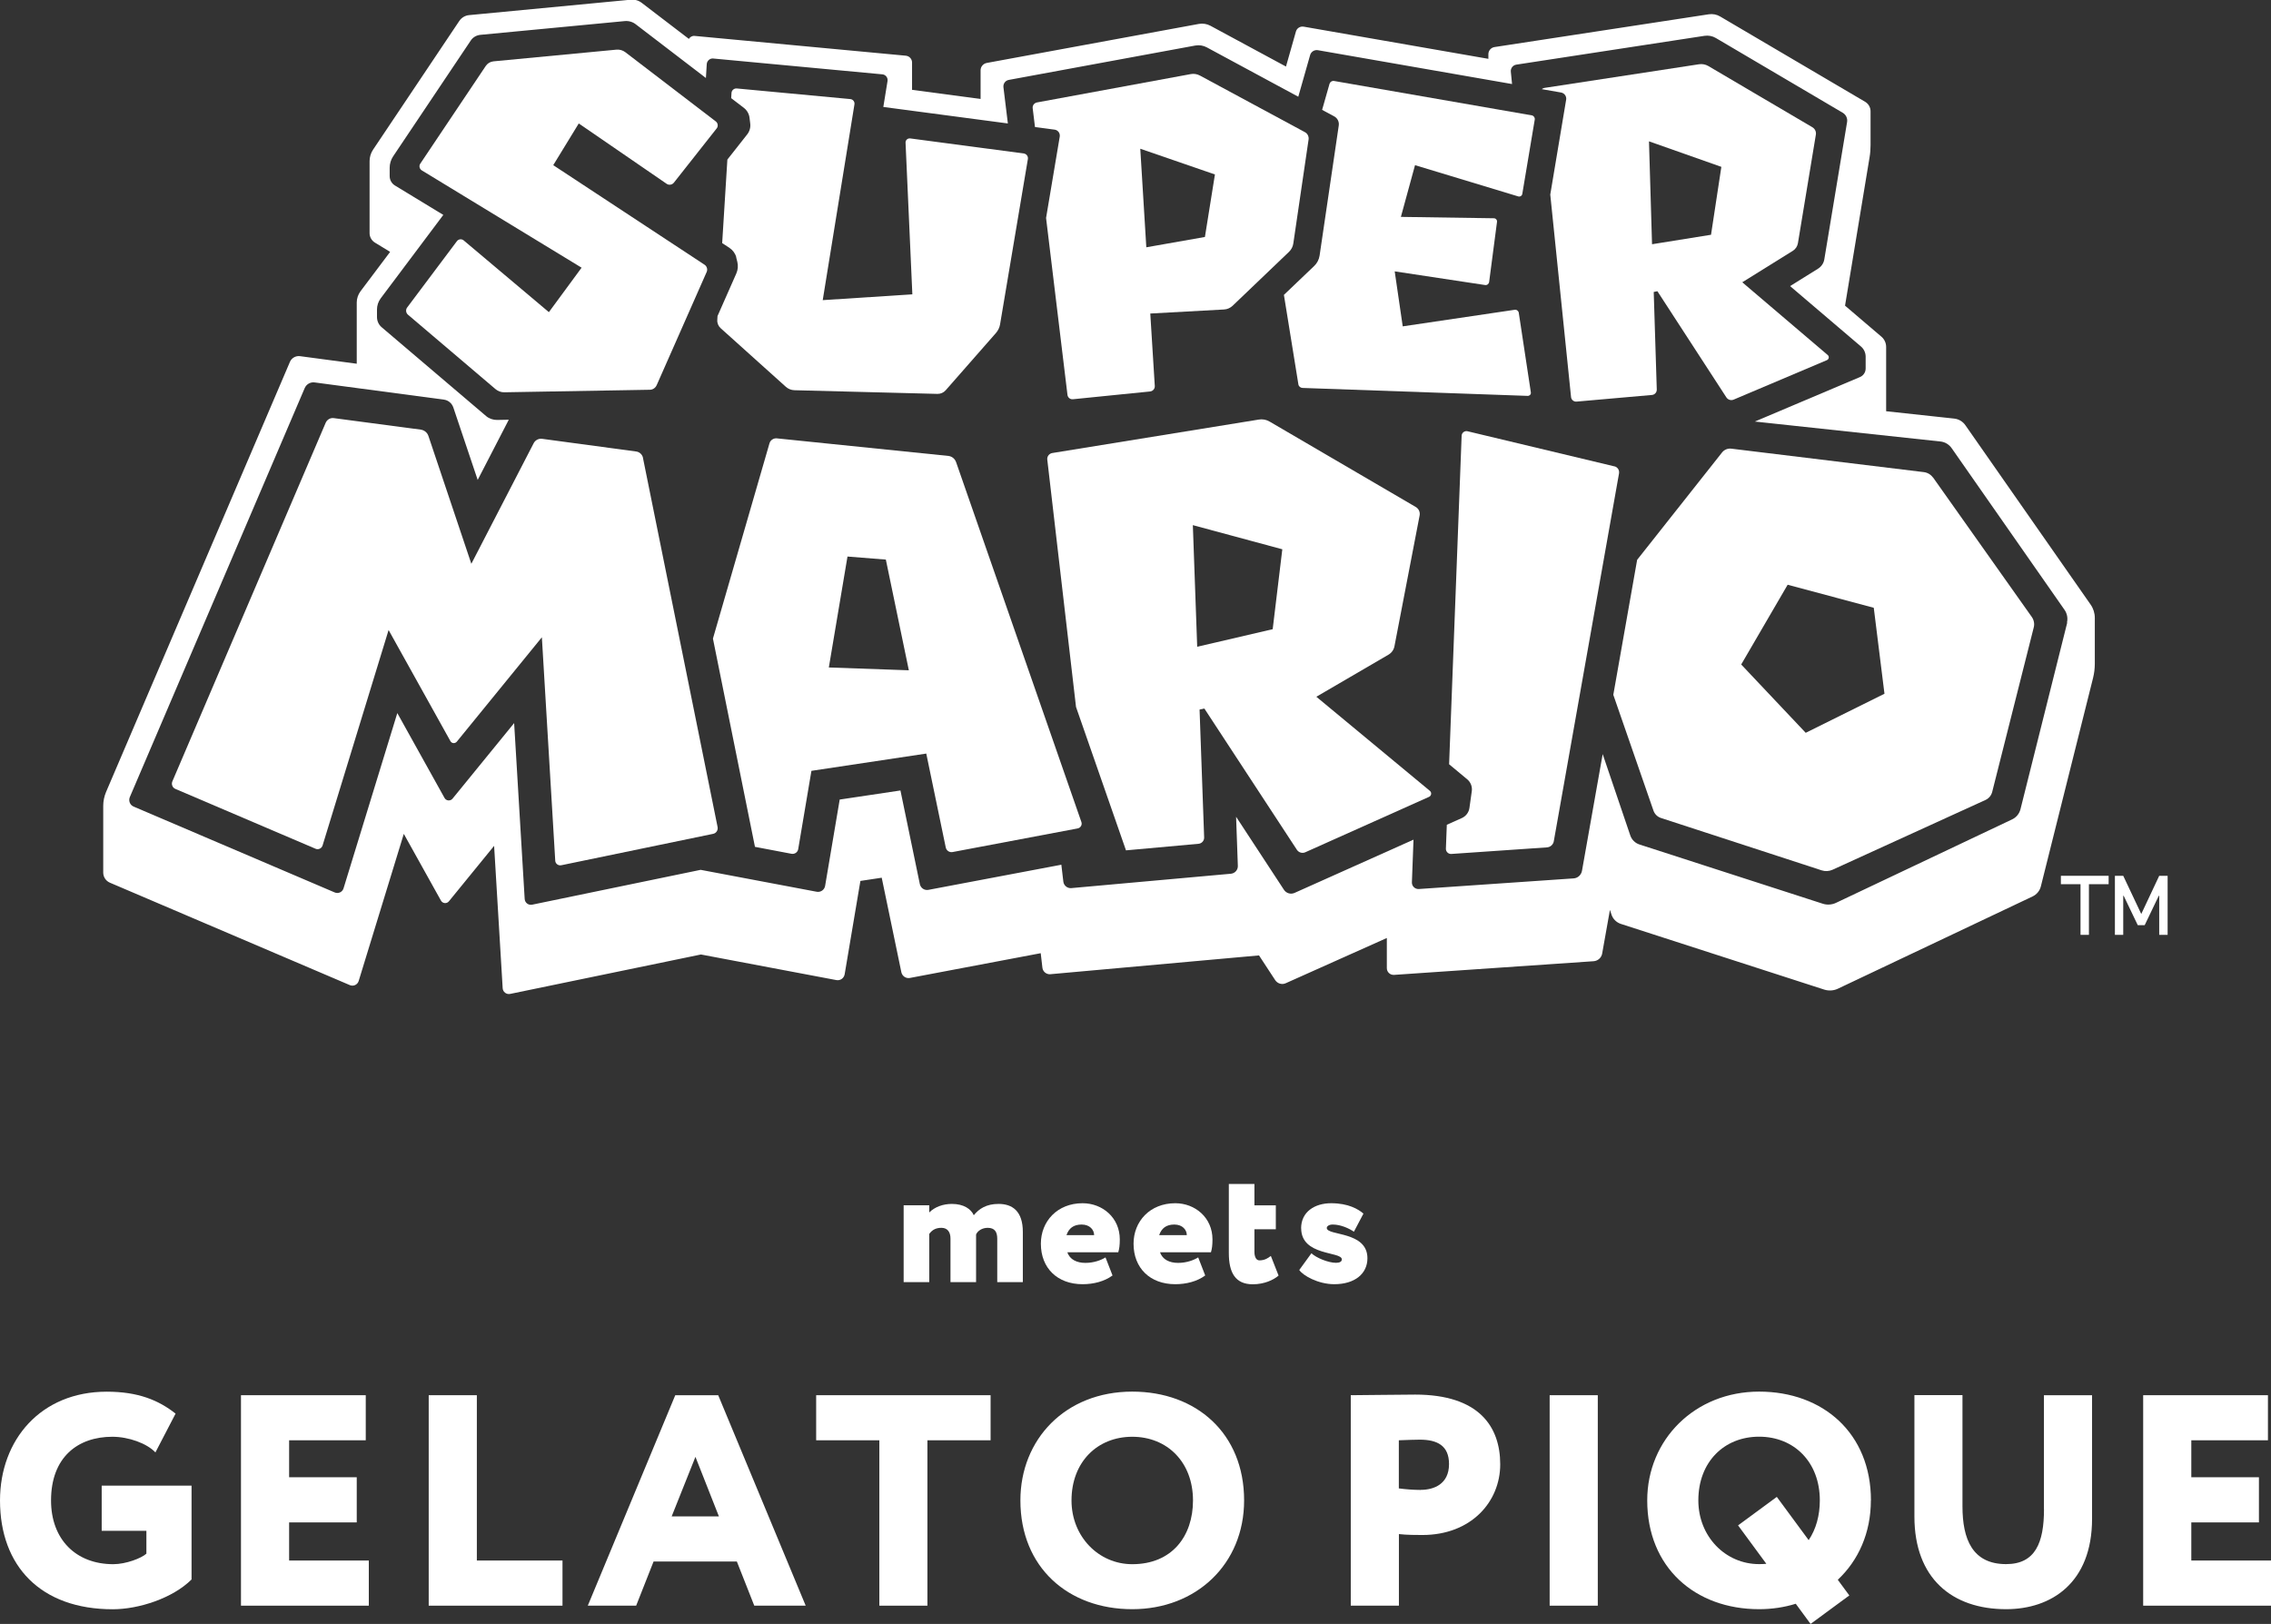
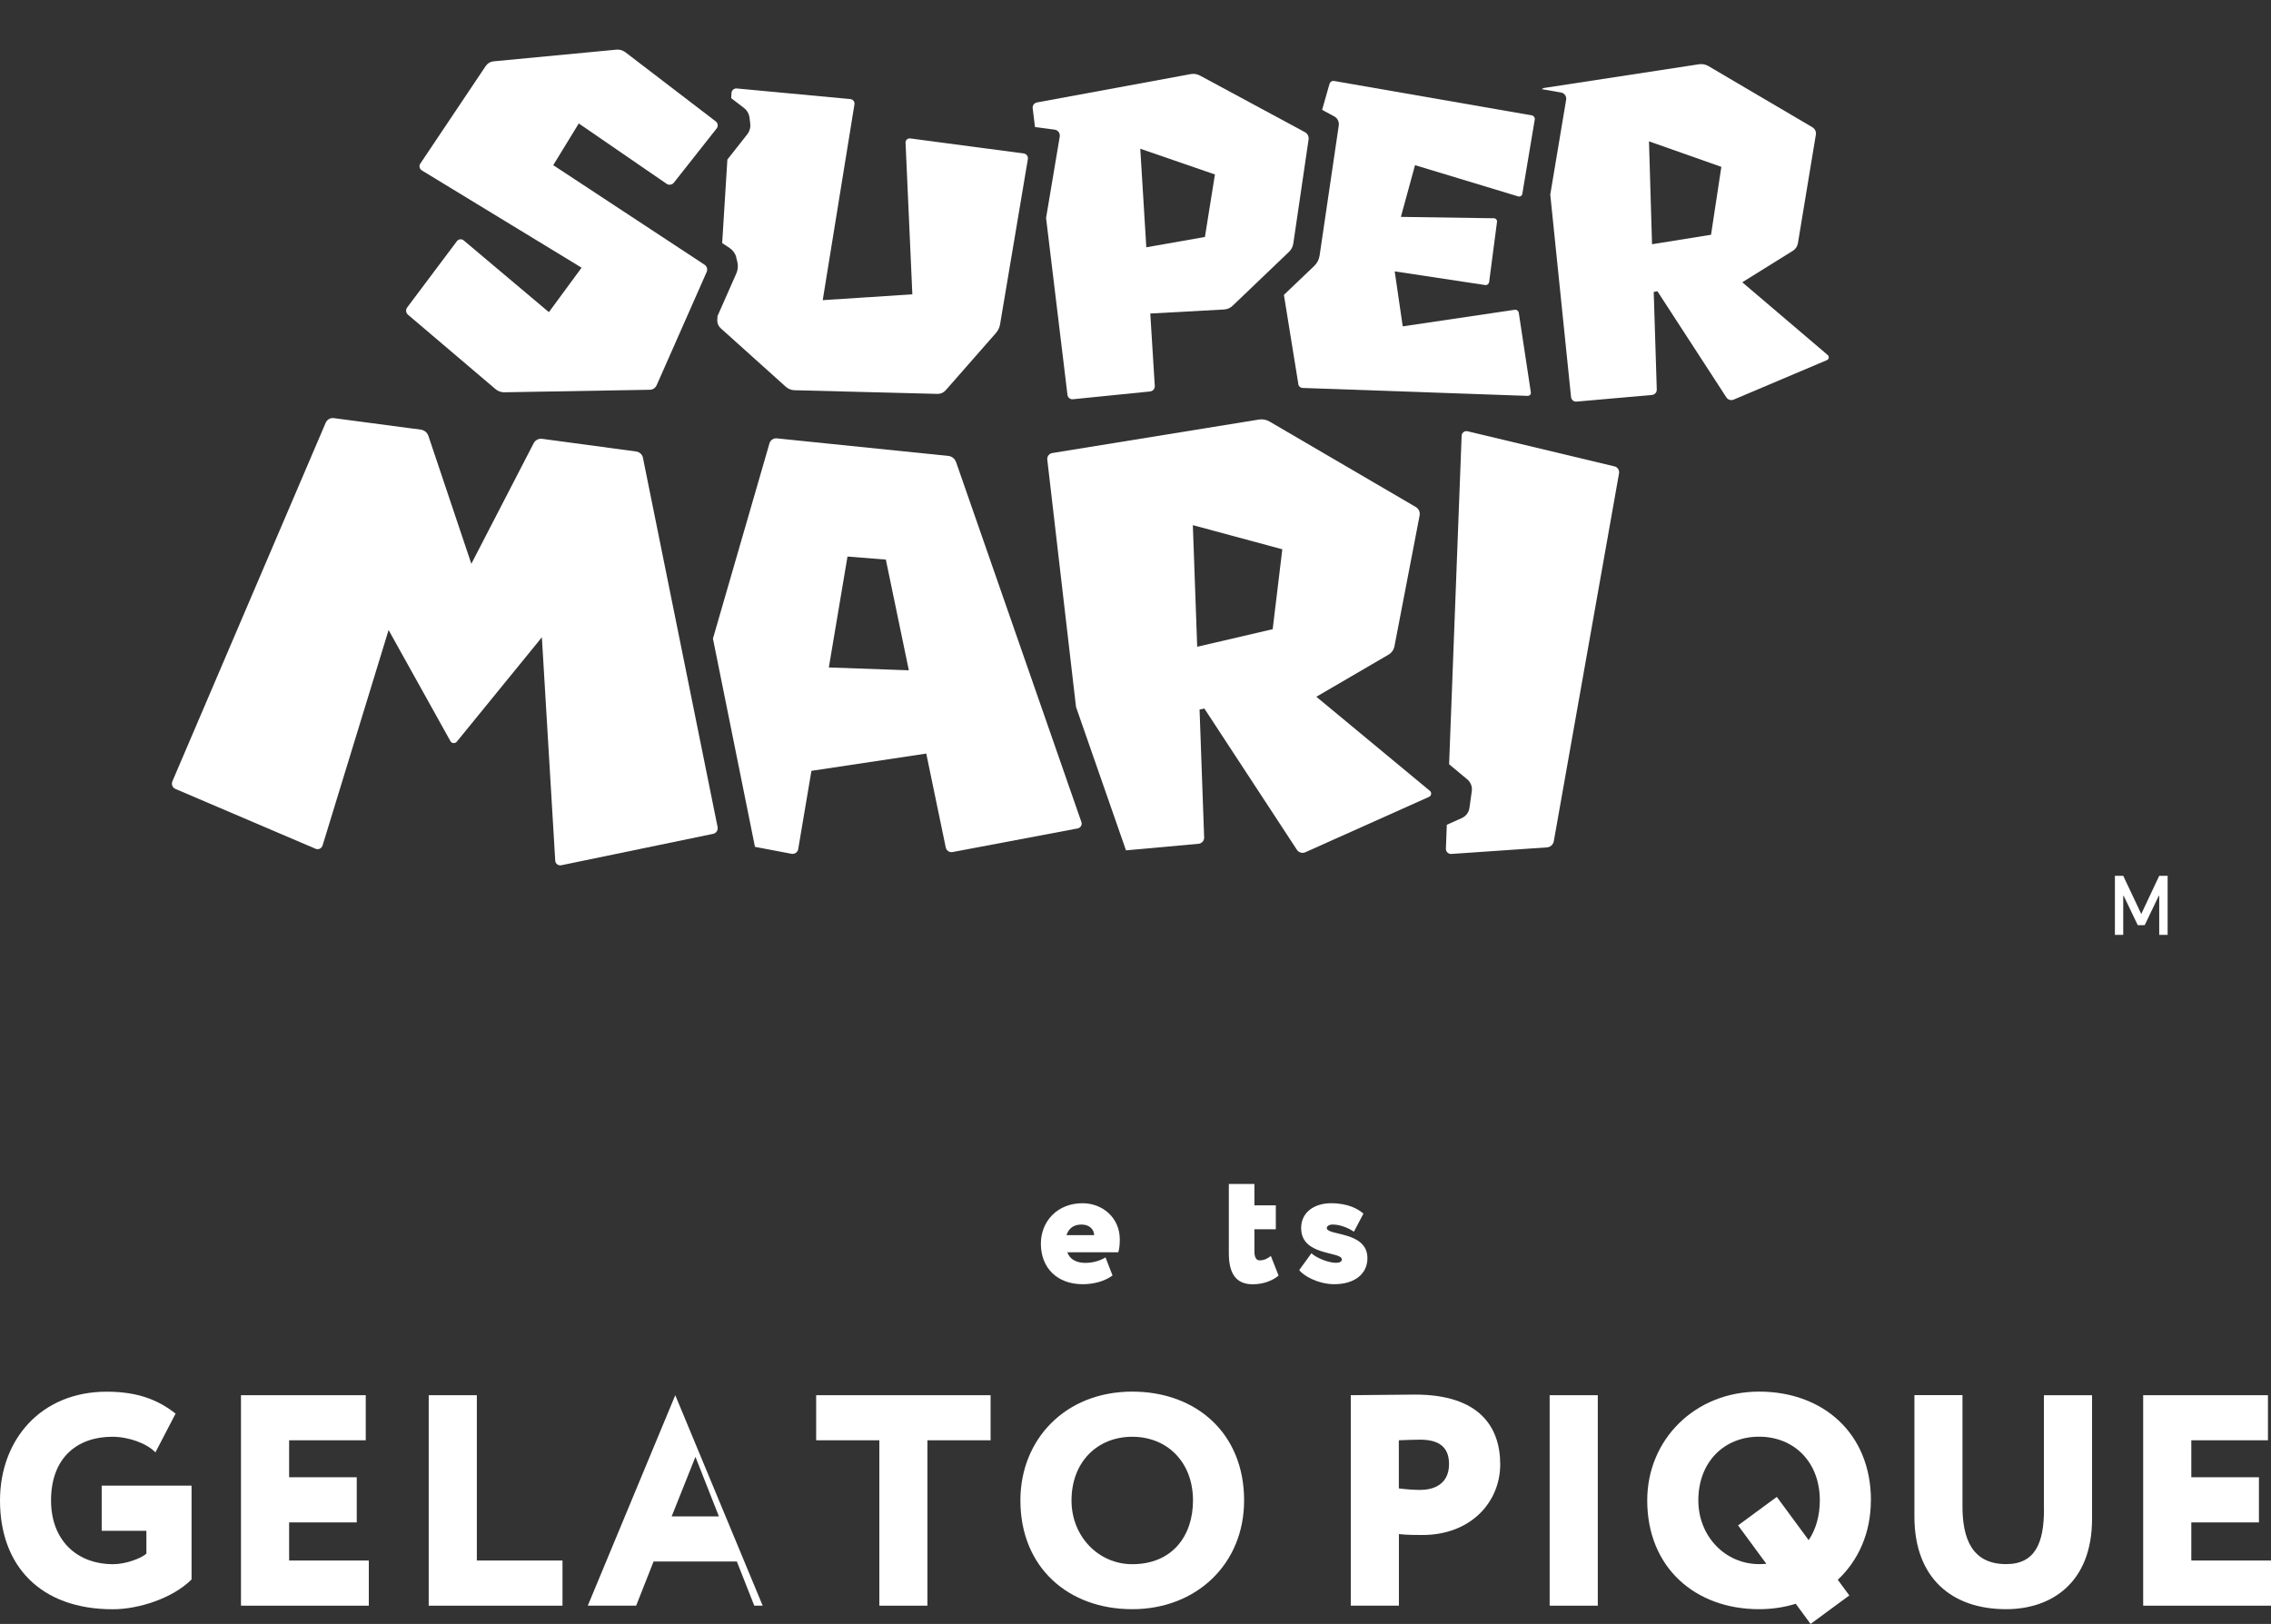
<svg xmlns="http://www.w3.org/2000/svg" id="_レイヤー_2" data-name="レイヤー 2" viewBox="0 0 297.23 212.57">
  <rect x="0" y="0" width="297.23" height="212.57" fill="#333333" stroke="none" />
  <defs>
    <style>
      .cls-1 {
        fill: #fff;
      }
    </style>
  </defs>
  <g id="design">
    <g>
      <g>
-         <path class="cls-1" d="M133.87,167.83h-3.35v-5.68c0-.87-.31-1.43-1.25-1.43-.69,0-1.3.36-1.52.87v6.24h-3.35v-5.7c0-.85-.38-1.41-1.19-1.41-.65,0-1.18.22-1.59.8v6.31h-3.35v-10.06h3.35v.94c.72-.72,1.79-1.12,2.97-1.12,1.54,0,2.5.67,2.86,1.48.69-.85,1.65-1.48,3.24-1.48,1.79,0,3.18.92,3.18,3.67v6.57Z" />
        <path class="cls-1" d="M145.6,166.96c-1.05.78-2.48,1.14-3.91,1.14-3.31,0-5.46-2.12-5.46-5.3,0-2.93,2.15-5.3,5.46-5.3,2.59,0,4.87,1.88,4.87,4.74,0,.78-.07,1.23-.2,1.68h-6.66c.31.96,1.25,1.39,2.35,1.39,1.16,0,2.1-.38,2.64-.72l.92,2.37ZM139.58,161.68h3.62c0-.69-.56-1.39-1.63-1.39s-1.68.49-1.99,1.39Z" />
-         <path class="cls-1" d="M157.73,166.96c-1.05.78-2.48,1.14-3.91,1.14-3.31,0-5.46-2.12-5.46-5.3,0-2.93,2.15-5.3,5.46-5.3,2.59,0,4.87,1.88,4.87,4.74,0,.78-.07,1.23-.2,1.68h-6.66c.31.96,1.25,1.39,2.35,1.39,1.16,0,2.1-.38,2.64-.72l.92,2.37ZM151.71,161.68h3.62c0-.69-.56-1.39-1.63-1.39s-1.68.49-1.99,1.39Z" />
        <path class="cls-1" d="M160.83,154.98h3.35v2.8h2.8v3.13h-2.8v2.95c0,.6.2,1.12.65,1.12.72,0,1.14-.31,1.5-.58l1.01,2.57c-.67.58-1.88,1.14-3.38,1.14-2.28,0-3.13-1.52-3.13-4.09v-9.03Z" />
        <path class="cls-1" d="M170.29,160.79c0-2.17,1.79-3.29,3.93-3.29,2.26,0,3.56.78,4.23,1.36l-1.25,2.37c-.58-.4-1.68-.94-2.77-.94-.49,0-.78.22-.78.45,0,1.05,5.32.38,5.32,3.96,0,2.03-1.65,3.4-4.34,3.4-2.12,0-4.11-1.14-4.58-1.86l1.59-2.19c.63.6,2.21,1.25,3.22,1.25.49,0,.76-.16.76-.45,0-1.07-5.32-.4-5.32-4.07Z" />
      </g>
      <g>
        <path class="cls-1" d="M13.3,200.38h5.86v2.99c-.63.59-2.68,1.38-4.33,1.38-4.92,0-8.15-3.27-8.15-8.34,0-5.67,3.5-8.34,8.03-8.34,2.12,0,4.53.87,5.63,2.05l2.64-5.08c-2.24-1.77-4.92-2.87-9.01-2.87-8.66,0-13.97,6.33-13.97,14.24,0,8.58,5.31,14.24,14.76,14.24,3.42,0,7.87-1.46,10.31-3.9v-12.28h-11.76v5.9Z" />
        <polygon class="cls-1" points="37.84 199.28 46.69 199.28 46.69 193.37 37.84 193.37 37.84 188.53 47.87 188.53 47.87 182.63 31.54 182.63 31.54 210.18 48.27 210.18 48.27 204.27 37.84 204.27 37.84 199.28" />
        <polygon class="cls-1" points="62.41 182.63 56.11 182.63 56.11 210.18 73.62 210.18 73.62 204.27 62.41 204.27 62.41 182.63" />
-         <path class="cls-1" d="M88.38,182.63l-11.45,27.55h6.33l2.28-5.78h10.9l2.28,5.78h6.73l-11.45-27.55h-5.63ZM87.91,198.49l3.11-7.79,3.07,7.79h-6.18Z" />
+         <path class="cls-1" d="M88.38,182.63l-11.45,27.55h6.33l2.28-5.78h10.9l2.28,5.78h6.73h-5.63ZM87.91,198.49l3.11-7.79,3.07,7.79h-6.18Z" />
        <polygon class="cls-1" points="106.82 188.53 115.09 188.53 115.09 210.18 121.38 210.18 121.38 188.53 129.65 188.53 129.65 182.63 106.82 182.63 106.82 188.53" />
        <path class="cls-1" d="M148.19,182.16c-8.77,0-14.64,6.26-14.64,14.24,0,8.77,6.26,14.24,14.64,14.24s14.64-5.9,14.64-14.24c0-8.78-6.26-14.24-14.64-14.24ZM148.19,204.75c-4.41,0-7.95-3.62-7.95-8.34,0-5.04,3.38-8.34,7.95-8.34s7.95,3.31,7.95,8.34c0,4.64-2.72,8.34-7.95,8.34Z" />
        <path class="cls-1" d="M185.21,182.55c-2.12,0-6.89.08-8.42.08v27.55h6.3v-9.37c.98.12,2.48.12,3.07.12,6.37,0,10.19-4.33,10.19-9.25s-2.75-9.13-11.14-9.13ZM185.95,195.03c-.9,0-1.97-.08-2.87-.2v-6.3c1.3-.04,1.93-.08,2.75-.08,2.24,0,3.82.75,3.82,3.19,0,2.68-2.05,3.38-3.7,3.38Z" />
        <rect class="cls-1" x="202.82" y="182.63" width="6.3" height="27.55" />
        <path class="cls-1" d="M244.87,196.4c0-8.78-6.26-14.24-14.64-14.24s-14.64,6.26-14.64,14.24c0,8.77,6.26,14.24,14.64,14.24,1.7,0,3.31-.25,4.8-.71l1.94,2.64,5.07-3.73-1.51-2.05c2.7-2.53,4.33-6.14,4.33-10.39ZM232.55,195.94l-5.07,3.73,3.7,5.03c-.31.03-.62.04-.95.04-4.41,0-7.95-3.62-7.95-8.34,0-5.04,3.38-8.34,7.95-8.34s7.95,3.31,7.95,8.34c0,1.98-.5,3.78-1.46,5.2l-4.17-5.66Z" />
        <path class="cls-1" d="M267.52,197.54c0,4.41-1.14,7.2-4.96,7.2-4.41,0-5.71-3.27-5.71-7.56v-14.56h-6.29v15.9c0,8.07,4.92,12.12,12,12.12,5.9,0,11.25-3.42,11.25-11.84v-16.17h-6.3v14.91Z" />
        <polygon class="cls-1" points="286.8 204.27 286.8 199.28 295.65 199.28 295.65 193.37 286.8 193.37 286.8 188.53 296.83 188.53 296.83 182.63 280.5 182.63 280.5 210.18 297.23 210.18 297.23 204.27 286.8 204.27" />
      </g>
      <g>
        <g>
-           <path class="cls-1" d="M274.17,86.91v-6.04c0-.61-.19-1.22-.54-1.72l-16.4-23.49c-.34-.49-.88-.81-1.48-.87l-8.89-.96v-8.42c0-.51-.23-1.01-.62-1.34l-4.76-4.06,3.21-19.42c.09-.53.13-1.07.13-1.61v-4.42c0-.5-.27-.97-.7-1.23l-18.98-11.17c-.45-.27-.98-.37-1.5-.29l-28.04,4.29c-.46.07-.8.47-.8.93v.61l-24.17-4.21c-.46-.08-.9.2-1.02.64l-1.3,4.58-9.89-5.34c-.46-.25-1-.33-1.51-.24l-27.77,5.11c-.46.09-.8.49-.8.96v3.75l-8.97-1.19v-3.58c0-.46-.35-.84-.81-.89l-27.65-2.59c-.32-.03-.6.14-.75.39l-6.16-4.71c-.41-.32-.93-.47-1.45-.42l-21.17,2.02c-.51.05-.97.33-1.26.75l-11.3,16.87c-.29.44-.45.96-.45,1.49v9.43c0,.5.27.97.69,1.23l2,1.22-3.88,5.16c-.31.42-.49.94-.49,1.46v8.02s-7.43-.99-7.43-.99c-.55-.07-1.09.23-1.31.74l-24.07,56.31c-.24.57-.37,1.19-.37,1.81v8.74c0,.57.34,1.09.87,1.32l31.41,13.41c.46.2,1-.05,1.15-.53l5.91-19.27,4.86,8.73c.22.4.77.45,1.05.09l5.91-7.25,1.12,18.63c.03.5.49.85.98.75l24.97-5.16,17.72,3.35c.51.1,1-.24,1.09-.76l2.06-12.22,2.79-.42,2.57,12.37c.11.51.6.85,1.12.75l17.12-3.24.22,1.9c.06.52.53.9,1.05.85l27.3-2.46,2.12,3.24c.3.45.88.63,1.38.4l13.23-5.92v3.95c0,.51.43.91.94.88l26.13-1.79c.55-.04,1.01-.45,1.11-.99l1.02-5.73.21.64c.19.56.64,1,1.2,1.19l26.65,8.61c.58.18,1.21.14,1.75-.11l25.51-12.09c.54-.26.94-.74,1.08-1.32l6.83-27.27c.15-.61.23-1.23.23-1.86ZM270.57,81.46l-6.13,24.47c-.15.58-.54,1.06-1.08,1.32l-23.06,10.93c-.55.26-1.18.3-1.75.11l-23.98-7.75c-.56-.18-1.01-.62-1.2-1.19l-3.61-10.64-2.71,15.28c-.1.54-.55.96-1.11.99l-20.24,1.39c-.5.03-.93-.37-.91-.88l.21-5.58-15.57,6.97c-.5.22-1.08.05-1.38-.4l-6.27-9.57.23,6.43c.02.53-.38.98-.91,1.03l-20.88,1.88c-.52.05-.99-.33-1.05-.85l-.26-2.21-17.4,3.29c-.52.1-1.01-.24-1.12-.75l-2.54-12.26-7.95,1.19-1.91,11.31c-.09.51-.58.85-1.09.76l-15.2-2.87-22.05,4.56c-.49.1-.95-.25-.98-.75l-1.38-23.02-8.06,9.89c-.28.35-.84.3-1.05-.09l-6.18-11.11-7.04,22.95c-.15.48-.68.73-1.15.53l-26.32-11.24c-.48-.2-.7-.76-.5-1.24l22.89-53.54c.22-.51.75-.82,1.31-.74l16.9,2.25c.57.07,1.05.47,1.24,1.02l3.19,9.49,4.07-7.88-1.54.03c-.52,0-1.03-.17-1.43-.51l-13.66-11.62c-.4-.33-.62-.83-.62-1.34v-.98c0-.53.17-1.04.48-1.46l8.2-10.93-6.33-3.85c-.43-.26-.69-.73-.69-1.23v-1.09c0-.53.16-1.05.45-1.49l10.16-15.16c.28-.43.75-.7,1.26-.75l18.89-1.8c.52-.05,1.04.1,1.45.42l9.18,7.03.11-1.82c.03-.44.42-.78.86-.73l22.12,2.07c.44.04.75.44.68.88l-.55,3.39,16.3,2.16-.58-4.75c-.05-.45.25-.87.7-.95l24.41-4.5c.52-.09,1.05-.01,1.51.24l11.97,6.46,1.55-5.45c.12-.44.57-.72,1.02-.64l25.41,4.43-.16-1.61c-.05-.45.27-.86.72-.93l24.62-3.77c.52-.08,1.05.02,1.5.29l16.6,9.78c.42.25.65.73.57,1.21l-2.98,17.97c-.08.51-.39.96-.82,1.23l-3.66,2.28,9.27,7.9c.39.33.62.82.62,1.34v1.54c0,.49-.29.94-.75,1.13l-13.75,5.82,24.28,2.61c.6.06,1.14.39,1.48.88l14.77,21.16c.34.49.46,1.11.31,1.69Z" />
          <path class="cls-1" d="M204.98,13.04l-2.08,12.43,2.72,26.51c.04.36.36.62.72.59l9.87-.87c.36-.03.64-.34.63-.71l-.4-12.77.48-.1,9.03,13.9c.2.31.61.44.95.29l12.21-5.17c.27-.12.33-.48.1-.67l-11.18-9.52,6.62-4.12c.35-.22.59-.58.66-.98l2.35-14.22c.07-.39-.12-.77-.45-.97l-13.63-8.02c-.36-.21-.79-.29-1.2-.23l-20.26,3.1c-.12.02-.23.08-.33.16l2.52.44c.45.08.74.5.67.94ZM225.29,21.85l-1.35,8.88-7.72,1.24-.4-13.47,9.47,3.34Z" />
          <path class="cls-1" d="M169.93,50.3c.04.27.27.47.55.48l29.48,1.04c.24,0,.44-.21.4-.45l-1.58-10.42c-.04-.26-.28-.44-.54-.4l-14.65,2.17-1.05-7.2,11.83,1.79c.26.04.49-.14.53-.4l1.03-7.87c.03-.25-.16-.47-.41-.47l-12.17-.18,1.85-6.77,13.51,4.09c.24.07.49-.08.53-.33l1.63-9.73c.04-.26-.13-.5-.39-.55l-25.87-4.5c-.27-.05-.52.11-.6.37l-.97,3.41,1.58.85c.43.23.67.71.6,1.19l-2.51,17.04c-.08.52-.33,1-.71,1.36l-3.96,3.78,1.89,11.68Z" />
          <path class="cls-1" d="M138.03,16.97c.44.06.74.47.67.91l-1.79,10.65,2.8,23.15c.04.36.36.62.72.58l10.1-1.02c.36-.04.63-.35.61-.71l-.59-9.49,9.66-.53c.42-.02.81-.2,1.12-.49l7.38-7.06c.3-.29.5-.67.56-1.09l2-13.62c.05-.39-.14-.77-.48-.95l-13.74-7.41c-.37-.2-.8-.27-1.21-.19l-20.12,3.71c-.36.07-.61.4-.56.76l.3,2.46,2.56.34ZM159.01,22.84l-1.31,8.18-7.67,1.35-.79-12.9,9.78,3.37Z" />
          <path class="cls-1" d="M96.35,33.68l.15.59c.13.51.08,1.05-.13,1.53l-2.46,5.57-.03.51c-.03.41.14.81.44,1.08l8.53,7.67c.31.28.71.44,1.13.45l18.71.48c.41.01.81-.16,1.08-.47l6.58-7.5c.28-.32.47-.71.54-1.13l3.64-21.64c.06-.35-.18-.68-.54-.73l-14.86-1.97c-.34-.04-.63.23-.61.56l.89,19.85-11.73.76,4.15-25.62c.06-.35-.19-.67-.54-.7l-14.86-1.39c-.35-.03-.67.23-.69.59l-.04.68,1.66,1.27c.41.32.68.78.74,1.3l.09.74c.07.51-.08,1.04-.4,1.44l-2.59,3.29-.68,10.93.97.64c.43.29.75.73.88,1.23Z" />
          <path class="cls-1" d="M85.96,50.39l6.53-14.79c.15-.34.03-.75-.28-.95l-19.8-13.03,3.34-5.46,11.5,7.9c.3.21.71.14.94-.14l5.61-7.11c.22-.28.17-.69-.11-.91l-11.85-9.07c-.33-.25-.75-.37-1.16-.33l-16.09,1.53c-.41.04-.78.26-1.01.6l-8.57,12.79c-.2.29-.11.69.19.88l20.92,12.74-4.28,5.82-11.15-9.39c-.27-.23-.68-.18-.89.1l-6.51,8.68c-.22.29-.17.7.1.94l11.47,9.75c.32.27.73.42,1.15.41l19.03-.33c.4,0,.75-.24.91-.61Z" />
-           <path class="cls-1" d="M252.99,62.51c-.28-.39-.71-.65-1.19-.71l-25.2-3.07c-.46-.06-.93.13-1.22.5l-11.11,14.05-3.12,17.67,5.26,15.17c.16.45.52.8.97.95l21.05,6.86c.46.15.96.12,1.41-.08l20.03-9.14c.43-.2.75-.58.87-1.05l5.44-21.54c.12-.46.02-.96-.25-1.35l-12.93-18.27ZM236.34,95.93l-8.45-8.95,6.08-10.44,11.27,3.02,1.4,11.25-10.3,5.11Z" />
          <path class="cls-1" d="M211.31,61.05l-19.24-4.6c-.38-.09-.75.19-.77.58l-1.64,43.01,2.37,1.97c.45.37.68.96.6,1.54l-.31,2.21c-.08.58-.46,1.08-.99,1.32l-1.97.88-.12,3.12c-.02.4.32.73.72.7l12.51-.86c.44-.03.81-.36.89-.79l8.54-48.17c.07-.42-.19-.82-.6-.92Z" />
          <path class="cls-1" d="M172.29,91.2l9.43-5.5c.41-.24.71-.65.79-1.12l3.29-17.1c.09-.44-.12-.9-.51-1.12l-19.13-11.18c-.42-.25-.92-.34-1.4-.26l-27.03,4.38c-.42.07-.71.45-.66.87l3.76,32.37,6.54,18.77,9.5-.86c.42-.04.74-.4.73-.82l-.6-16.75.63-.13,12.11,18.49c.24.36.71.5,1.1.32l16.19-7.25c.32-.14.38-.57.11-.79l-14.85-12.31ZM166.57,82.36l-9.88,2.3-.57-15.92,11.71,3.16-1.26,10.46Z" />
          <path class="cls-1" d="M125.12,60.47c-.15-.43-.54-.74-1-.79l-22.45-2.3c-.43-.04-.84.23-.96.65l-7.4,25.56,5.5,27.26,4.79.91c.41.07.8-.2.87-.61l1.73-10.25,15.03-2.26,2.55,12.29c.09.41.48.68.9.6l16.36-3.09c.39-.07.63-.48.49-.85l-16.4-47.11ZM108.48,87.36l2.44-14.51,5.02.4,3.01,14.49-10.48-.37Z" />
          <path class="cls-1" d="M84.16,59.94c-.09-.44-.45-.78-.9-.84l-12.31-1.66c-.45-.06-.89.17-1.1.57l-8.16,15.79-5.62-16.74c-.15-.44-.53-.75-.99-.82l-11.4-1.51c-.44-.06-.87.19-1.05.6l-20.07,46.95c-.16.38.01.83.4.99l18.34,7.83c.37.16.8-.04.92-.43l8.64-28.2,8.09,14.54c.17.32.61.35.84.07l11.13-13.66,1.75,29.24c.02.4.4.68.79.6l19.87-4.11c.41-.08.67-.48.59-.89l-9.77-48.33Z" />
        </g>
        <g>
-           <polygon class="cls-1" points="269.73 115.74 272.3 115.74 272.3 122.37 273.4 122.37 273.4 115.74 275.98 115.74 275.98 114.64 269.73 114.64 269.73 115.74" />
          <polygon class="cls-1" points="282.6 114.64 280.25 119.64 277.89 114.64 276.8 114.64 276.8 122.37 277.89 122.37 277.89 117.26 277.95 117.26 279.79 121.1 279.97 121.1 280.52 121.1 280.7 121.1 282.54 117.26 282.6 117.26 282.6 122.37 283.7 122.37 283.7 114.64 282.6 114.64" />
        </g>
      </g>
    </g>
  </g>
</svg>